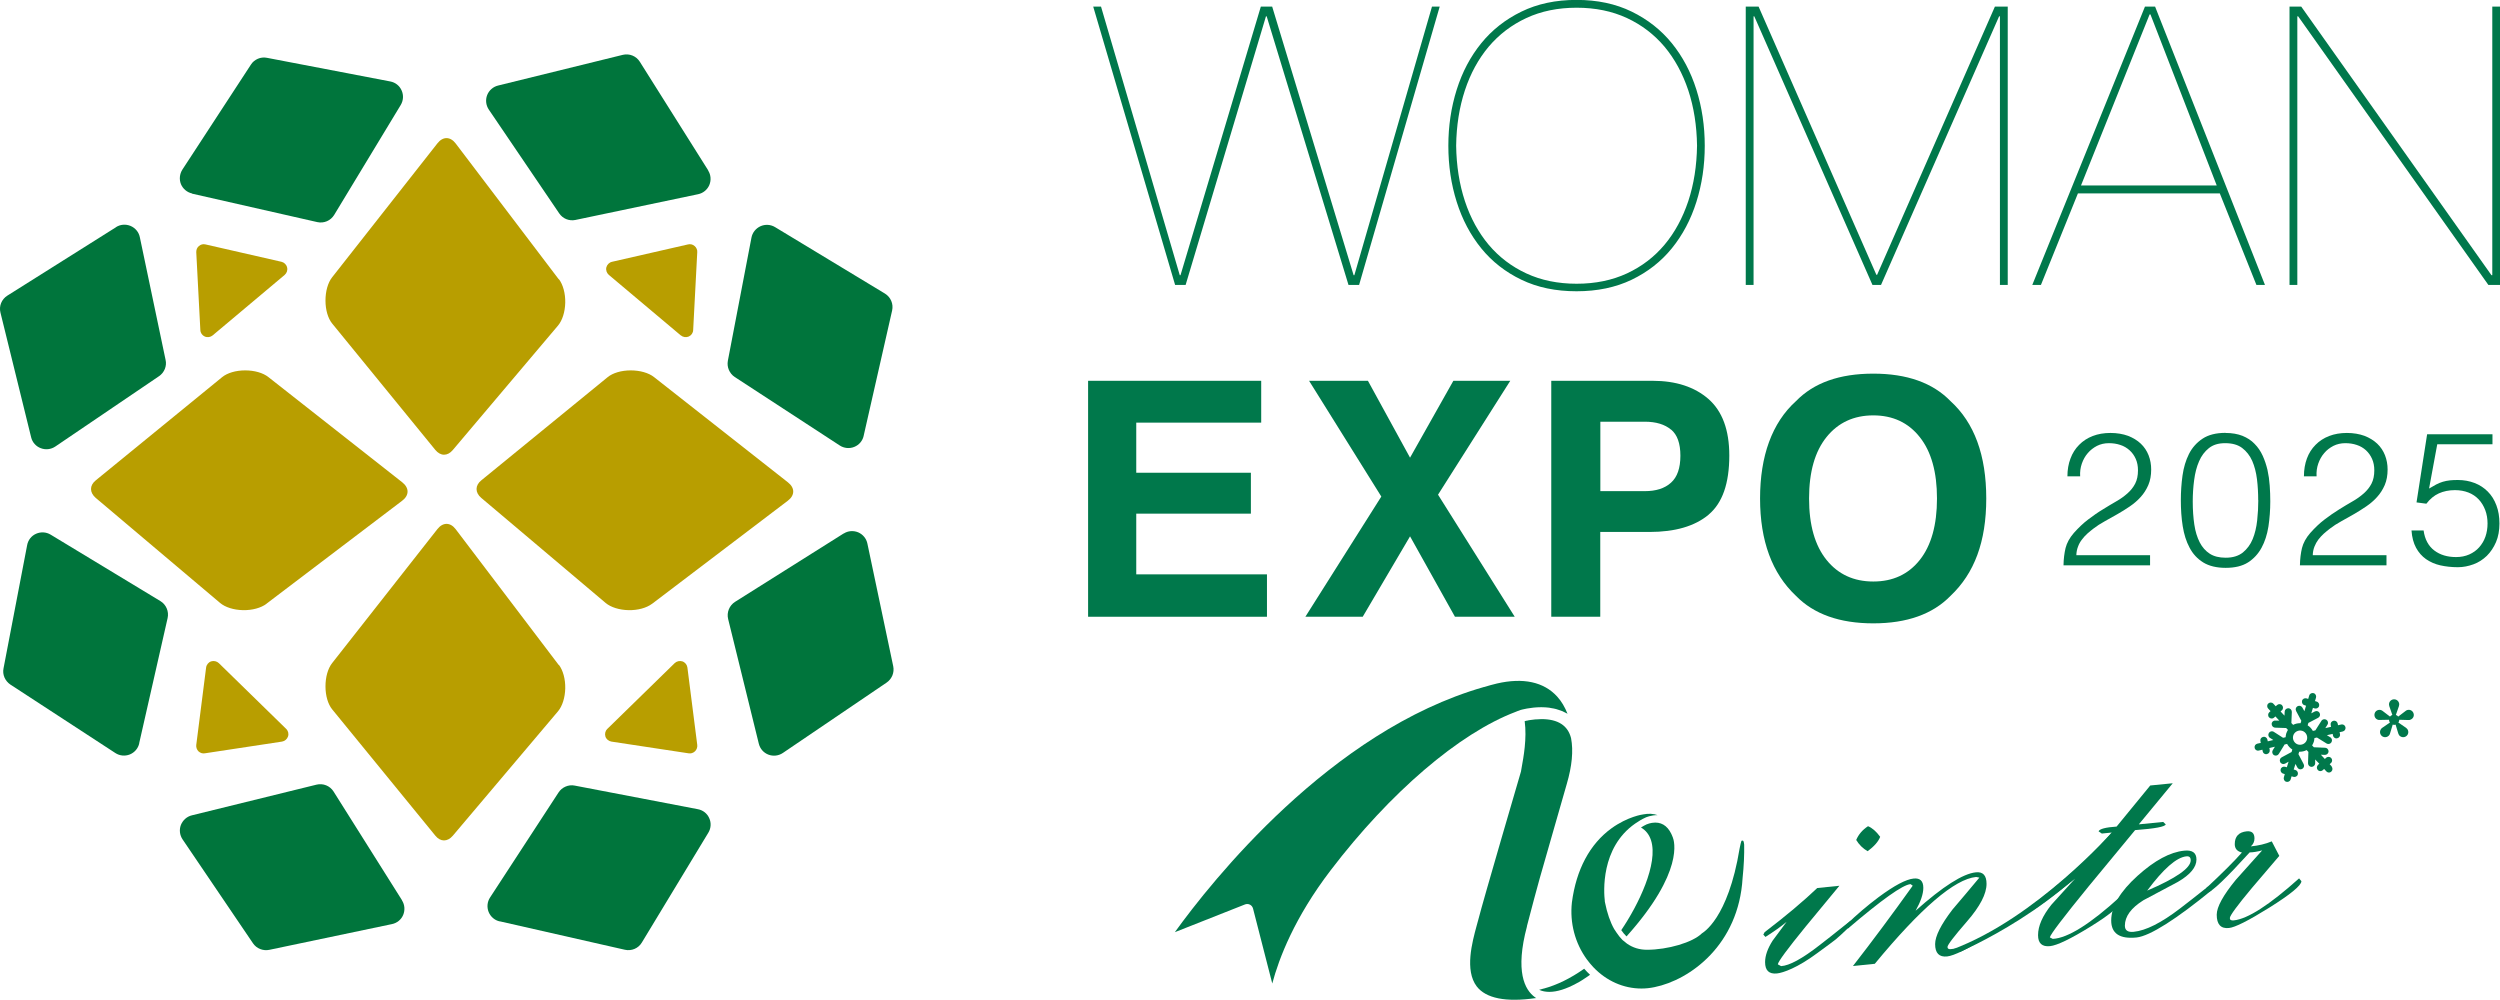
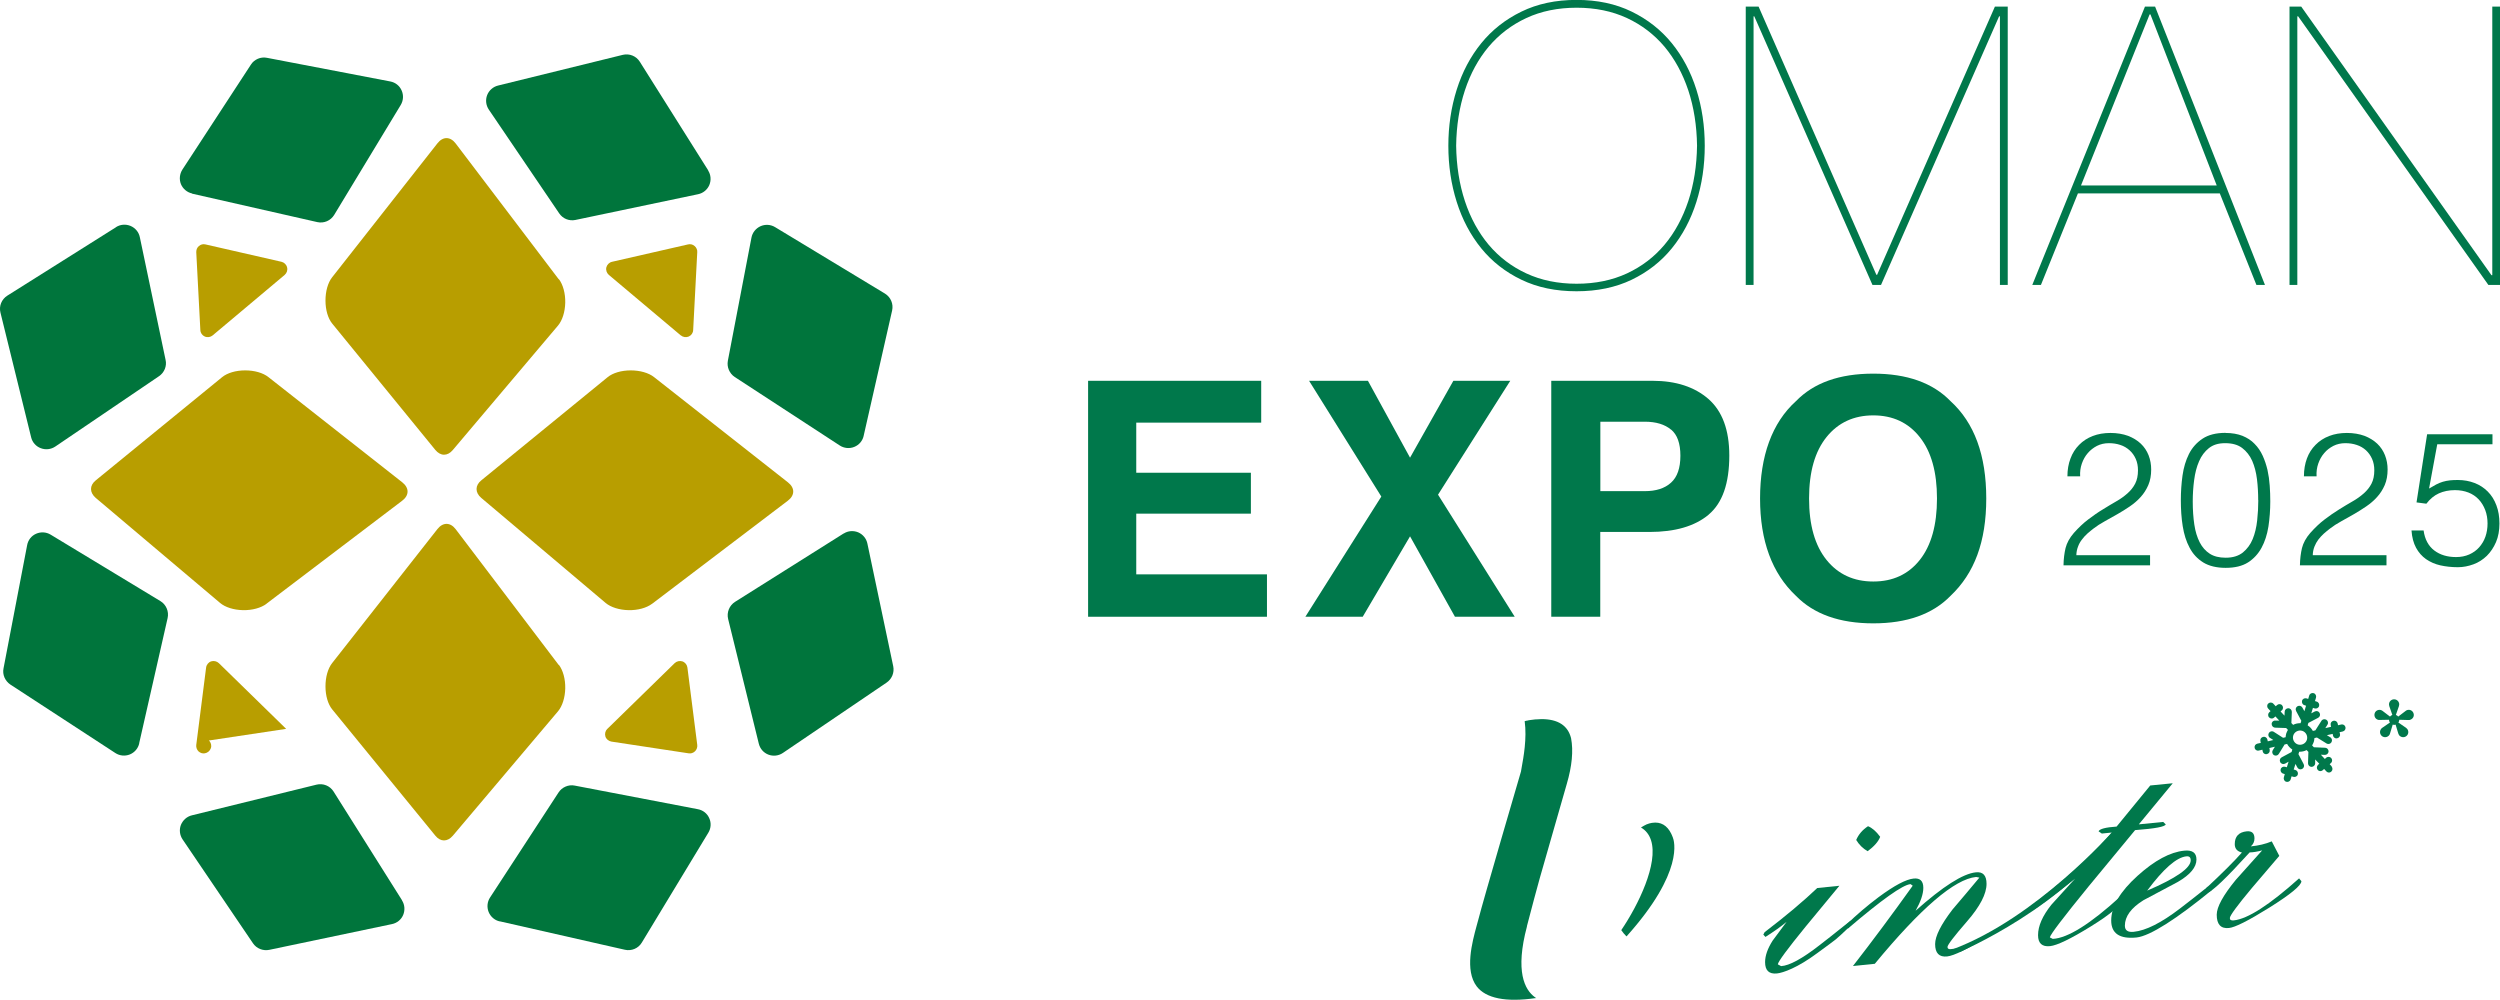
<svg xmlns="http://www.w3.org/2000/svg" id="_レイヤー_1" data-name="レイヤー 1" viewBox="0 0 268.91 107.54">
  <defs>
    <style>
      .cls-1 {
        fill: #00753c;
      }

      .cls-2 {
        fill: #00784b;
      }

      .cls-3 {
        fill: #b89e00;
      }
    </style>
  </defs>
  <g>
    <path class="cls-3" d="M22.87,36.08l7.75-6.51c.23-.2.34-.51.26-.81-.07-.3-.31-.53-.6-.6l-8.18-1.87c-.25-.06-.5,0-.7.17-.1.08-.18.19-.23.31-.04.11-.06.23-.06.35l.44,8.38c.01.31.2.58.48.7.28.12.61.07.84-.12" />
-     <path class="cls-3" d="M30.78,78.4l-7.24-7.07c-.22-.21-.54-.28-.83-.19-.29.1-.5.36-.54.66l-1.06,8.33c-.03.25.06.5.23.68.1.09.21.16.34.2.11.03.23.04.35.02l8.3-1.26c.3-.05.55-.26.65-.55.1-.29.02-.61-.21-.83" />
+     <path class="cls-3" d="M30.78,78.4l-7.24-7.07c-.22-.21-.54-.28-.83-.19-.29.1-.5.36-.54.66l-1.06,8.33c-.03.25.06.5.23.68.1.09.21.16.34.2.11.03.23.04.35.02c.3-.05.55-.26.65-.55.1-.29.02-.61-.21-.83" />
    <path class="cls-3" d="M73.23,36.08l-7.74-6.51c-.23-.2-.34-.51-.27-.81.08-.3.31-.53.61-.6l8.18-1.87c.25-.06.51,0,.7.17.1.08.18.19.23.31.05.11.07.23.06.35l-.44,8.38c-.01.31-.2.58-.48.7-.28.12-.61.07-.84-.12" />
    <path class="cls-3" d="M65.33,78.4l7.24-7.07c.22-.21.54-.28.83-.19.29.1.5.36.54.66l1.06,8.33c.03.25-.06.5-.24.68-.09.09-.21.16-.34.2-.11.03-.23.04-.35.02l-8.3-1.26c-.3-.05-.56-.26-.65-.55-.09-.29-.01-.61.21-.83" />
    <path class="cls-3" d="M60.1,30.04l-11.08-14.6c-.58-.77-1.38-.78-1.97-.02l-11.32,14.4c-.46.58-.72,1.51-.72,2.51s.27,1.92.72,2.47l11.09,13.59c.28.34.61.52.94.52.33,0,.66-.16.95-.51l11.32-13.39c.46-.55.75-1.47.77-2.46.02-.99-.24-1.94-.68-2.52" />
    <path class="cls-3" d="M60.1,71.53l-11.08-14.6c-.58-.77-1.38-.77-1.97-.02l-11.32,14.41c-.46.58-.72,1.51-.72,2.51s.27,1.92.72,2.47l11.09,13.58c.28.35.61.52.94.52.33,0,.66-.17.95-.51l11.32-13.39c.46-.55.75-1.47.77-2.46.02-.99-.24-1.94-.68-2.52" />
    <path class="cls-3" d="M70.15,64.94l14.59-11.08c.77-.58.78-1.38.01-1.98l-14.4-11.32c-.58-.46-1.52-.72-2.51-.72-.99,0-1.92.27-2.48.73l-13.58,11.09c-.35.28-.52.61-.52.94,0,.33.16.66.5.95l13.39,11.31c.55.46,1.47.75,2.46.77,1,.02,1.93-.24,2.52-.68" />
    <path class="cls-3" d="M28.66,64.94l14.6-11.08c.77-.58.77-1.38.01-1.98l-14.4-11.32c-.58-.46-1.51-.72-2.5-.72-.99,0-1.92.27-2.48.73l-13.58,11.09c-.35.28-.52.61-.52.94,0,.33.17.66.5.95l13.39,11.31c.55.46,1.46.75,2.46.77.99.02,1.93-.24,2.52-.68" />
    <path class="cls-1" d="M43.24,96.83l-7.36-11.69c-.39-.62-1.13-.91-1.83-.74l-13.41,3.3c-.54.13-.97.52-1.18,1.03-.2.52-.13,1.1.18,1.56l7.57,11.17c.19.28.46.5.77.62.3.12.65.16.98.09l13.2-2.77c.54-.11,1-.48,1.21-.99.21-.51.17-1.09-.13-1.56" />
    <path class="cls-1" d="M53.75,99.1l13.47,3.06c.71.16,1.45-.15,1.82-.78l7.15-11.81c.29-.47.33-1.06.1-1.56-.22-.51-.68-.87-1.23-.97l-13.25-2.54c-.34-.07-.68-.02-.98.11-.3.13-.57.35-.75.63l-7.37,11.3c-.3.46-.36,1.04-.15,1.56.21.51.65.89,1.19,1.01" />
    <path class="cls-1" d="M76.18,18.33l-7.36-11.69c-.39-.62-1.13-.91-1.83-.74l-13.41,3.3c-.54.13-.98.52-1.18,1.03-.2.52-.13,1.1.18,1.56l7.57,11.16c.19.28.46.5.76.62.3.12.64.16.98.09l13.2-2.77c.54-.11.99-.48,1.21-.99.21-.51.17-1.09-.13-1.56" />
    <path class="cls-1" d="M20.66,20.83l13.47,3.06c.71.16,1.44-.15,1.82-.78l7.15-11.81c.29-.48.33-1.06.1-1.57-.22-.51-.68-.87-1.23-.97l-13.25-2.54c-.34-.07-.68-.03-.98.1-.3.13-.57.34-.75.63l-7.37,11.29c-.3.47-.36,1.05-.16,1.56.21.51.66.89,1.2,1.01" />
    <path class="cls-1" d="M90.75,57.38l-11.69,7.36c-.61.39-.91,1.13-.74,1.84l3.3,13.41c.13.54.51.98,1.03,1.18.52.2,1.1.13,1.56-.18l11.16-7.57c.28-.19.49-.46.62-.77.12-.3.16-.64.09-.98l-2.78-13.2c-.11-.54-.48-.99-.99-1.21-.51-.21-1.09-.17-1.56.13" />
    <path class="cls-1" d="M92.9,46.87l3.06-13.47c.16-.71-.15-1.44-.77-1.82l-11.82-7.15c-.48-.29-1.06-.32-1.56-.1-.51.23-.88.69-.98,1.23l-2.54,13.25c-.06.34-.02.68.11.98.13.3.34.57.63.76l11.3,7.37c.46.3,1.05.36,1.56.15.52-.21.89-.65,1.01-1.19" />
    <path class="cls-1" d="M12.48,24.44L.79,31.8c-.62.39-.92,1.13-.74,1.83l3.3,13.41c.13.54.52.98,1.04,1.17.52.2,1.1.13,1.56-.18l11.16-7.57c.28-.19.49-.46.62-.77.12-.3.16-.65.08-.98l-2.77-13.2c-.11-.54-.48-.99-1-1.21-.51-.21-1.09-.17-1.56.13" />
    <path class="cls-1" d="M14.97,79.95l3.06-13.47c.16-.71-.16-1.45-.77-1.82l-11.81-7.15c-.48-.29-1.06-.32-1.56-.1-.51.22-.87.68-.97,1.23l-2.54,13.25c-.07.34-.03.67.1.98.13.3.35.57.63.76l11.3,7.37c.46.3,1.04.36,1.56.15.51-.21.89-.65,1.01-1.2" />
  </g>
  <g>
    <g>
      <g>
        <g>
          <path class="cls-2" d="M177.12,88.67c-.21.1-.41.21-.61.34.52.3.88.76,1.08,1.37.81,2.51-1.37,6.97-3.2,9.67.17.24.34.46.53.64,0,.01.02.02.04.03,6.24-6.96,5.12-10.3,4.97-10.66-.39-1.05-1.02-1.58-1.88-1.58-.51,0-.92.19-.92.19Z" />
          <path class="cls-2" d="M164.24,99.63c1.23-4.71,1.58-5.89,2.6-9.42.42-1.44.94-3.27,1.69-5.89.56-1.91.72-3.56.46-4.92-.34-1.36-1.41-2.05-3.18-2.05-.2,0-.4.01-.58.03-.03,0-.05,0-.08,0-.17.02-.33.04-.48.06-.03,0-.05,0-.08.01-.13.02-.26.04-.35.07-.02,0-.03,0-.04,0-.09.02-.17.04-.2.05.25,1.88-.12,3.85-.34,5.07l-.06.35c-.06.21-4.07,13.88-4.59,15.94-.05.18-.1.39-.17.62-.49,1.8-1.31,4.82,0,6.55.99,1.29,3.14,1.72,6.34,1.26.02,0,.04,0,.06,0-.04-.03-.09-.06-.13-.09-1.11-.8-2.16-2.77-.86-7.64Z" />
-           <path class="cls-2" d="M163.03,76.57h0l.17-.07c.12-.05.24-.09.35-.13.07-.02,1.05-.3,2.24-.3.29,0,.57.02.83.05.09.01.17.03.26.05.17.03.34.05.5.1.1.03.18.06.28.09.14.04.28.09.4.14.09.04.17.09.26.13.1.05.2.09.29.15-.28-.71-.65-1.35-1.12-1.86-1.43-1.57-3.65-2.05-6.47-1.4-.46.11-.93.24-1.39.38,0,0-.01,0-.02,0-16.52,4.72-29.36,20.99-33.24,26.37l7.56-2.99c.08-.03.16-.04.23-.04.1,0,.2.02.29.07.16.08.28.23.33.41l2.07,8.07c.72-2.71,2.39-7.09,6.29-12.19,6.38-8.36,13.82-14.73,19.89-17.03h0Z" />
-           <path class="cls-2" d="M187.59,90.7c-.05-.33-.12-.28-.23-.28-.09,0-.18.61-.24.84-1.25,7.63-3.98,9.07-4.05,9.13-1,.99-3.69,1.77-5.92,1.77-.8,0-1.51-.22-2.13-.65-.08-.05-.15-.12-.22-.18-.09-.07-.19-.14-.28-.22-.23-.23-.45-.51-.65-.81-.06-.09-.12-.17-.17-.26-.02-.04-.05-.07-.07-.1-.43-.76-.76-1.72-.99-2.87,0,0,0-.01,0-.02l-.02-.08s0-.04,0-.06c-.11-.91-.47-5.72,3.26-8.32.36-.25.74-.48,1.14-.66.02-.01.58-.26,1.28-.25-.43-.15-.97-.2-1.55-.08-.04,0-1.67.23-3.43,1.51-2.31,1.68-3.78,4.43-4.24,7.96-.24,2.19.33,4.37,1.61,6.13.22.3.46.58.7.84,0,0,0,0,0,0,1.41,1.48,3.25,2.29,5.17,2.29.47,0,.94-.05,1.41-.15,3.84-.78,9.05-4.57,9.47-11.73.14-1.33.19-2.53.17-3.59,0-.05-.01-.1-.02-.14Z" />
-           <path class="cls-2" d="M166.05,106.33c-.16.04-.33.1-.49.14.32.15.69.22,1.1.22h0c.83,0,1.82-.32,2.87-.89.21-.11.43-.23.65-.37,0,0,.02-.01.03-.02.19-.12.38-.25.57-.38.04-.03.09-.06.13-.09l.12-.09c-.21-.2-.43-.42-.63-.65-1.47,1.04-2.93,1.75-4.36,2.14Z" />
        </g>
        <g>
          <path class="cls-2" d="M197.85,95.28c-1.21,1.45-2.41,2.91-3.62,4.38-1.97,2.42-2.97,3.77-3,4.07l.35.19c.89-.05,2.28-.8,4.16-2.27,1.96-1.51,2.54-2.03,3.34-2.64l-.08.62c-1.83,1.72-1.16,1.14-3.54,2.9-2.1,1.56-3.65,2.11-4.33,2.18-.85.08-1.27-.32-1.27-1.22,0-.69.27-1.46.81-2.31.04-.06.54-.73,1.5-2.02-.58.49-1.34,1.03-2.27,1.62l-.23-.25.14-.26c2.32-1.77,4.2-3.36,5.66-4.75l2.35-.24ZM202.24,90.01c-.19.51-.64,1.02-1.35,1.55-.51-.29-.92-.7-1.23-1.21.26-.61.69-1.1,1.27-1.48.43.17.87.54,1.31,1.14Z" />
          <path class="cls-2" d="M213.81,100.73c-2.18,1.36-3.63,2.07-4.37,2.15-.86.09-1.29-.36-1.29-1.33,0-.85.62-2.09,1.87-3.72.97-1.14,1.94-2.28,2.89-3.43l-.35-.07c-2.32.23-5.95,3.35-10.9,9.34l-2.35.24c2.11-2.71,4.25-5.59,6.43-8.64l-.23-.17c-.85.07-3.09,1.67-6.74,4.78l-.23-.23.1-.22c1.04-1.02,2.18-1.99,3.43-2.93,1.69-1.25,2.95-1.92,3.77-2,.69-.07,1.04.26,1.04,1,0,.66-.28,1.48-.83,2.46,2.93-2.61,5.09-3.99,6.49-4.13.76-.08,1.14.34,1.14,1.24,0,1.08-.7,2.43-2.1,4.04-1.4,1.61-2.1,2.53-2.1,2.75,0,.18.12.26.37.23,1-.1,2.44-.34,4.32-1.8" />
          <path class="cls-2" d="M218.66,97.91l-.19-.27.12-.26c3.94-3.06,6.79-5.67,8.57-7.83l-1.08.11-.35-.24c.11-.26.76-.43,1.94-.51l3.62-4.42,2.42-.24-3.65,4.42,2.62-.26.27.26c-.04.25-1.14.46-3.29.62-1.66,2.01-3.33,4.02-4.99,6.04-2.75,3.37-4.14,5.2-4.18,5.5l.31.16c1.61-.08,4.04-1.6,7.28-4.56l.19.27c-.01.58-1.14,1.57-3.39,2.96-2.15,1.33-3.61,2.03-4.37,2.11-.86.09-1.29-.31-1.29-1.18,0-.99.48-2.08,1.44-3.28.85-.93,1.69-1.86,2.54-2.8-1.36,1.08-2.87,2.22-4.54,3.41Z" />
          <path class="cls-2" d="M237.53,95.34l.21.4.21-.03c-3.79,3.11-6.69,4.98-8.14,5.13-1.81.18-2.72-.43-2.72-1.83,0-1.5.95-3.11,2.85-4.82,1.82-1.64,3.49-2.54,5.01-2.69.87-.09,1.31.23,1.31.95,0,.83-.66,1.63-2,2.41-1.24.65-2.47,1.31-3.7,1.97-1.33.83-2,1.74-2,2.74,0,.5.31.72.94.66,1.32-.13,2.98-.97,4.98-2.5,2-1.53,3.02-2.39,3.05-2.39ZM230.96,95.8c3.12-1.34,4.68-2.43,4.68-3.26,0-.32-.15-.46-.46-.43-1.07.11-2.47,1.34-4.22,3.69Z" />
          <path class="cls-2" d="M237.3,95.54c1.75-1.63,3.03-2.91,3.85-3.84-.51-.12-.77-.42-.77-.9,0-.83.43-1.29,1.29-1.38.55-.05.83.2.83.77,0,.33-.13.62-.39.85.83-.08,1.58-.26,2.25-.54l.81,1.56c-.98,1.16-1.97,2.31-2.95,3.46-1.58,1.89-2.37,2.97-2.37,3.23,0,.2.14.28.42.25,1.5-.15,3.84-1.66,7.03-4.52l.25.31c-.02.46-1.17,1.41-3.47,2.85-2.23,1.39-3.68,2.12-4.33,2.18-.87.09-1.31-.39-1.31-1.43,0-.83.69-2.09,2.06-3.76.95-1.05,1.89-2.1,2.83-3.16-.49.13-.94.21-1.35.22-2.54,2.79-4.04,4.23-4.51,4.3l-.23-.27.08-.2Z" />
          <path class="cls-2" d="M227.22,89.47s-8.17,9.29-17.2,12.65c0,0,.7.36.79.28.09-.08,11.32-4.75,17.46-13.59l-.97.69" />
        </g>
        <path class="cls-2" d="M250.83,82.46l-.24-.26.14-.13c.16-.14.16-.39.02-.54-.14-.15-.39-.16-.54-.02l-.14.13-.43-.46.43.02c.21,0,.39-.16.4-.37,0-.21-.15-.39-.37-.4l-1.21-.05-.19-.2c.07-.12.13-.24.18-.38.04-.13.06-.27.07-.41l.27-.06,1.03.64s.06.03.09.04c.16.05.34-.01.44-.17.11-.18.06-.42-.12-.53l-.37-.23.62-.14.04.19c.03.14.14.24.26.28.06.02.13.02.2,0,.21-.05.34-.25.29-.46l-.05-.19.35-.08c.21-.05.33-.25.29-.46-.05-.21-.25-.34-.46-.29l-.34.08-.04-.19c-.05-.21-.25-.34-.46-.29-.21.05-.34.25-.29.46l.04.19-.62.14.23-.37c.12-.18.06-.42-.12-.53-.18-.11-.42-.06-.53.12l-.65,1.02-.27.06c-.13-.24-.32-.45-.56-.6l.08-.26,1.05-.55c.19-.1.26-.33.16-.52-.1-.19-.33-.26-.52-.16l-.38.2.18-.59.18.06c.2.06.42-.05.48-.25.06-.2-.05-.42-.25-.48l-.19-.06.11-.37c.06-.2-.05-.42-.25-.48-.2-.06-.42.05-.48.25l-.11.37-.18-.06c-.2-.06-.42.05-.48.25-.06.2.05.42.25.48l.18.06-.18.59-.21-.38c-.1-.19-.33-.26-.52-.16-.19.1-.26.33-.16.52l.56,1.05-.08.26c-.28-.01-.56.05-.8.18l-.19-.2.05-1.19c0-.21-.15-.39-.37-.4-.21,0-.39.15-.4.37l-.02.43-.42-.45.14-.13c.16-.14.16-.39.02-.54-.14-.16-.39-.16-.54-.02l-.14.13-.26-.28c-.14-.16-.39-.16-.54-.02-.16.14-.16.39-.02.54l.26.28-.14.13c-.15.14-.16.39-.02.54.05.05.11.09.17.11.13.04.27.01.37-.08l.14-.13.42.45h-.43c-.21-.02-.39.15-.39.36,0,.18.11.33.27.38.03,0,.07.02.1.02l1.19.04.19.2c-.07.12-.13.24-.18.38-.04.14-.06.27-.07.41l-.27.06-1-.64c-.18-.12-.42-.06-.53.12-.11.18-.06.42.12.53l.36.23-.6.14-.04-.19c-.05-.21-.25-.34-.46-.29-.21.05-.34.25-.29.46l.04.19-.37.08c-.21.05-.34.25-.29.46.03.14.13.24.26.28.06.02.13.02.2,0l.37-.09.04.19c.03.14.13.24.26.28.06.02.13.02.2,0,.21-.05.33-.25.29-.46l-.04-.19.6-.14-.23.37c-.11.18-.06.42.12.53.03.02.06.03.09.04.16.05.34-.01.44-.17l.62-1.01.27-.06c.13.24.32.45.56.6l-.08.27-1.06.57c-.19.1-.26.33-.16.52.1.19.34.26.52.16l.38-.21-.19.6-.18-.05c-.2-.06-.42.05-.48.25-.06.2.05.42.26.48l.18.06-.1.34c-.06.2.05.42.25.48.2.06.42-.05.48-.25l.1-.34.19.06c.2.06.42-.05.48-.25.06-.2-.05-.42-.25-.48l-.19-.06.19-.6.2.38c.05.09.13.16.23.19.09.03.2.02.29-.03.19-.1.26-.33.16-.52l-.56-1.07.08-.26c.28.01.56-.05.8-.18l.19.2-.04,1.21c0,.18.11.33.27.38.03,0,.07.02.1.02.21,0,.39-.16.4-.37v-.43s.44.46.44.46l-.14.13c-.15.15-.16.39-.02.54.04.05.1.09.17.11.13.04.27,0,.37-.09l.14-.13.24.26c.05.05.11.09.17.11.13.04.27.01.37-.09.15-.14.16-.39.02-.54ZM247.18,80.08c-.4-.12-.63-.56-.51-.96s.55-.63.96-.51c.4.12.63.55.51.96-.12.4-.56.63-.96.51Z" />
        <path class="cls-2" d="M259.61,76.73c-.09-.29-.4-.45-.69-.35-.06.02-.11.05-.16.09h0c-.24.19-.55.42-.8.61-.06-.08-.15-.15-.25-.18.1-.29.23-.66.33-.95h0c.02-.06.03-.12.03-.18,0-.3-.24-.55-.55-.55s-.55.25-.55.55c0,.06.01.12.03.18h0c.1.29.23.65.33.95-.1.04-.19.1-.25.18-.24-.19-.55-.42-.8-.61h0s-.1-.07-.16-.09c-.29-.09-.6.06-.69.35-.09.29.06.6.35.69.06.02.12.03.19.02h0c.31,0,.7-.02,1-.02,0,.11.04.21.1.3-.25.18-.57.39-.83.57h0c-.05.04-.1.08-.13.13-.18.25-.12.59.12.77.25.18.59.12.77-.12.04-.05.06-.11.08-.17h0c.09-.3.2-.67.29-.96.05.01.1.03.16.03s.11-.01.15-.03c.09.3.2.67.29.96h0c.02.06.04.11.08.17.18.24.52.3.77.12.25-.18.3-.52.12-.77-.04-.05-.08-.09-.13-.13h0c-.25-.18-.57-.39-.83-.57.06-.09.09-.19.1-.3.31,0,.7.02,1,.03h0c.06,0,.12,0,.18-.03.29-.1.45-.4.35-.69Z" />
      </g>
      <g>
-         <polygon class="cls-2" points="154.86 .71 146.19 30.65 145.05 30.65 136.25 1.76 136.17 1.76 127.53 30.65 126.4 30.65 117.59 .71 118.43 .71 126.9 29.6 126.98 29.6 135.62 .71 136.84 .71 145.6 29.6 145.68 29.6 154.03 .71 154.86 .71" />
        <path class="cls-2" d="M156.69,9.64c.6-1.9,1.48-3.56,2.64-4.99,1.16-1.43,2.6-2.56,4.32-3.4,1.72-.84,3.7-1.26,5.93-1.26s4.21.42,5.93,1.26c1.72.84,3.16,1.97,4.32,3.4,1.16,1.43,2.04,3.09,2.64,4.99.6,1.9.9,3.91.9,6.04s-.3,4.14-.9,6.04c-.6,1.9-1.48,3.56-2.64,4.99-1.16,1.43-2.6,2.55-4.32,3.38-1.71.82-3.69,1.24-5.93,1.24s-4.21-.41-5.93-1.24c-1.71-.82-3.16-1.95-4.32-3.38-1.16-1.43-2.04-3.09-2.64-4.99-.6-1.9-.9-3.91-.9-6.04s.3-4.13.9-6.04M157.57,21.63c.6,1.82,1.46,3.38,2.56,4.7,1.11,1.31,2.45,2.34,4.05,3.08,1.59.74,3.4,1.11,5.41,1.11s3.81-.37,5.41-1.11c1.59-.74,2.94-1.77,4.04-3.08,1.1-1.31,1.95-2.88,2.56-4.7.6-1.82.91-3.8.94-5.96-.03-2.15-.34-4.13-.94-5.95-.61-1.82-1.46-3.38-2.56-4.7-1.11-1.31-2.45-2.34-4.04-3.08-1.6-.74-3.4-1.11-5.41-1.11s-3.82.37-5.41,1.11c-1.59.74-2.94,1.77-4.05,3.08-1.1,1.31-1.96,2.88-2.56,4.7-.6,1.82-.91,3.8-.94,5.95.03,2.15.34,4.14.94,5.96" />
        <polygon class="cls-2" points="215.96 .71 215.96 30.65 215.12 30.65 215.12 1.76 215.03 1.76 202.33 30.65 201.41 30.65 188.7 1.76 188.62 1.76 188.62 30.65 187.78 30.65 187.78 .71 189.16 .71 201.83 29.56 201.91 29.56 214.58 .71 215.96 .71" />
        <path class="cls-2" d="M219.52,30.65h-.92L230.72.71h1.09l11.82,29.94h-.92l-3.94-9.85h-15.26l-3.98,9.85ZM231.31,1.55h-.09l-7.38,18.4h14.6l-7.13-18.4Z" />
        <polygon class="cls-2" points="247.53 .71 267.99 29.6 268.08 29.6 268.08 .71 268.91 .71 268.91 30.65 267.66 30.65 247.2 1.76 247.11 1.76 247.11 30.65 246.27 30.65 246.27 .71 247.53 .71" />
      </g>
      <g>
        <polygon class="cls-2" points="135.66 45.46 122.22 45.46 122.22 50.85 134.55 50.85 134.55 55.25 122.22 55.25 122.22 61.78 136.28 61.78 136.28 66.34 117.04 66.34 117.04 40.96 135.66 40.96 135.66 45.46" />
        <polygon class="cls-2" points="146.58 66.34 140.41 66.34 148.58 53.41 140.81 40.96 147.14 40.96 151.67 49.23 156.33 40.96 162.45 40.96 154.68 53.21 162.93 66.34 156.5 66.34 151.67 57.69 146.58 66.34" />
        <path class="cls-2" d="M183.79,55.36c-1.49,1.24-3.61,1.86-6.37,1.86h-5.29v9.12h-5.27v-25.38h10.9c2.51,0,4.52.66,6.01,1.96,1.49,1.31,2.24,3.33,2.24,6.08,0,3-.74,5.11-2.22,6.35M179.74,46.21c-.67-.56-1.61-.85-2.82-.85h-4.78v7.47h4.78c1.21,0,2.15-.3,2.82-.91.68-.61,1.01-1.58,1.01-2.9s-.33-2.26-1.01-2.82" />
        <path class="cls-2" d="M209.81,64.09c-1.92,1.97-4.69,2.96-8.31,2.96s-6.4-.99-8.32-2.96c-2.57-2.42-3.86-5.91-3.86-10.47s1.28-8.14,3.86-10.47c1.92-1.98,4.69-2.96,8.32-2.96s6.4.99,8.31,2.96c2.56,2.33,3.84,5.82,3.84,10.47s-1.28,8.05-3.84,10.47M206.5,60.23c1.23-1.55,1.85-3.76,1.85-6.61s-.62-5.05-1.85-6.6c-1.23-1.56-2.9-2.34-5-2.34s-3.78.78-5.03,2.33c-1.25,1.55-1.88,3.75-1.88,6.61s.63,5.06,1.88,6.61c1.25,1.55,2.93,2.32,5.03,2.32s3.77-.77,5-2.32" />
      </g>
    </g>
    <g>
      <g>
        <path class="cls-2" d="M222.38,51.23c0-.7.11-1.34.33-1.91.21-.57.52-1.06.93-1.47.4-.41.89-.73,1.46-.95.57-.22,1.21-.33,1.91-.33s1.34.11,1.89.31c.54.21,1,.49,1.37.84.37.35.65.77.84,1.25.19.49.28,1,.28,1.53,0,.63-.1,1.19-.31,1.68-.21.48-.48.91-.83,1.29-.34.38-.73.71-1.17,1.01-.44.3-.89.58-1.35.84-.46.26-.91.52-1.35.76-.44.24-.84.5-1.19.77-.23.17-.45.36-.67.55-.22.2-.41.41-.58.64-.18.23-.32.48-.42.76-.11.28-.17.58-.18.92h7.93v1.09h-9.31c.01-.69.09-1.31.22-1.86.14-.55.43-1.09.89-1.62.5-.56,1.01-1.05,1.54-1.45.53-.4,1.05-.77,1.57-1.08.51-.32,1-.61,1.45-.87.46-.26.86-.55,1.21-.86.35-.31.63-.66.83-1.05.2-.39.3-.87.3-1.43,0-.46-.08-.87-.24-1.23-.16-.36-.38-.67-.67-.93-.28-.25-.61-.45-.99-.57-.38-.13-.79-.19-1.23-.19-.47,0-.9.1-1.28.29-.38.2-.71.45-.99.78-.28.32-.49.7-.64,1.13-.15.43-.21.89-.18,1.37h-1.37Z" />
        <path class="cls-2" d="M239.39,46.57c.7,0,1.31.11,1.82.31.51.21.95.49,1.3.86.36.36.65.79.87,1.27.22.48.39,1,.52,1.54.12.55.2,1.11.24,1.69.04.58.06,1.14.06,1.69,0,.94-.07,1.85-.2,2.71-.14.86-.38,1.62-.74,2.28-.36.66-.84,1.18-1.46,1.58-.62.39-1.42.58-2.4.58s-1.79-.2-2.41-.58c-.63-.39-1.12-.92-1.47-1.59-.36-.67-.6-1.44-.74-2.32-.14-.88-.2-1.81-.2-2.79,0-.9.06-1.79.18-2.65.12-.86.35-1.63.69-2.31.34-.68.83-1.23,1.46-1.65.63-.42,1.46-.63,2.48-.63ZM242.9,53.8c0-.77-.04-1.52-.13-2.25-.09-.73-.26-1.39-.51-1.97-.26-.58-.62-1.04-1.08-1.39-.46-.35-1.07-.52-1.83-.52s-1.3.18-1.75.53c-.45.36-.81.83-1.06,1.42-.26.59-.43,1.26-.53,2.02-.1.75-.15,1.52-.15,2.3,0,.92.06,1.75.17,2.49.11.75.31,1.38.58,1.91.27.52.63.93,1.08,1.22.45.29,1.02.43,1.71.43.77,0,1.38-.19,1.85-.56.46-.38.82-.86,1.06-1.45.24-.59.4-1.26.48-2,.08-.74.12-1.47.12-2.18Z" />
        <path class="cls-2" d="M247.82,51.23c0-.7.11-1.34.32-1.91.21-.57.52-1.06.93-1.47.4-.41.89-.73,1.46-.95.57-.22,1.21-.33,1.91-.33s1.34.11,1.89.31c.54.21,1,.49,1.37.84.37.35.65.77.84,1.25.19.49.28,1,.28,1.53,0,.63-.1,1.19-.31,1.68-.21.48-.48.91-.83,1.29-.34.38-.73.71-1.17,1.01-.44.3-.89.58-1.34.84-.46.26-.91.52-1.35.76-.44.24-.84.5-1.19.77-.23.17-.45.36-.67.55-.22.2-.41.41-.59.64-.17.23-.31.48-.42.76-.11.28-.17.58-.18.92h7.93v1.09h-9.31c.01-.69.09-1.31.22-1.86.14-.55.43-1.09.89-1.62.5-.56,1.01-1.05,1.54-1.45.53-.4,1.05-.77,1.56-1.08.51-.32,1-.61,1.45-.87.46-.26.86-.55,1.21-.86.35-.31.63-.66.83-1.05.2-.39.3-.87.3-1.43,0-.46-.08-.87-.24-1.23-.16-.36-.38-.67-.66-.93-.28-.25-.61-.45-.99-.57-.38-.13-.79-.19-1.23-.19-.47,0-.9.1-1.28.29-.38.2-.72.45-.99.78-.28.32-.49.7-.64,1.13-.15.43-.21.89-.18,1.37h-1.37Z" />
      </g>
      <path class="cls-2" d="M260.69,57.05c.13.96.52,1.68,1.15,2.16s1.42.71,2.34.71c.52,0,.99-.09,1.42-.28.42-.19.78-.44,1.07-.77.29-.33.52-.71.67-1.14s.23-.91.23-1.42-.08-1-.25-1.45c-.17-.44-.4-.82-.7-1.14s-.67-.57-1.1-.74c-.44-.17-.92-.26-1.46-.26-.64,0-1.22.12-1.73.35-.51.23-.96.61-1.34,1.11l-1.06-.14,1.14-7.33h7.03v1.08h-5.94l-.88,4.76c.28-.17.54-.32.77-.44s.47-.22.71-.29c.24-.07.49-.12.75-.15.26-.03.55-.04.87-.04.64,0,1.24.11,1.79.32.55.21,1.02.52,1.42.92.4.4.71.89.93,1.48.22.58.33,1.23.33,1.96s-.12,1.42-.37,2-.58,1.07-.99,1.48c-.42.4-.89.71-1.44.91s-1.1.31-1.68.31c-.67,0-1.29-.07-1.88-.2-.58-.13-1.09-.36-1.54-.67-.44-.31-.8-.72-1.07-1.22-.27-.5-.44-1.12-.49-1.86h1.28Z" />
    </g>
  </g>
</svg>